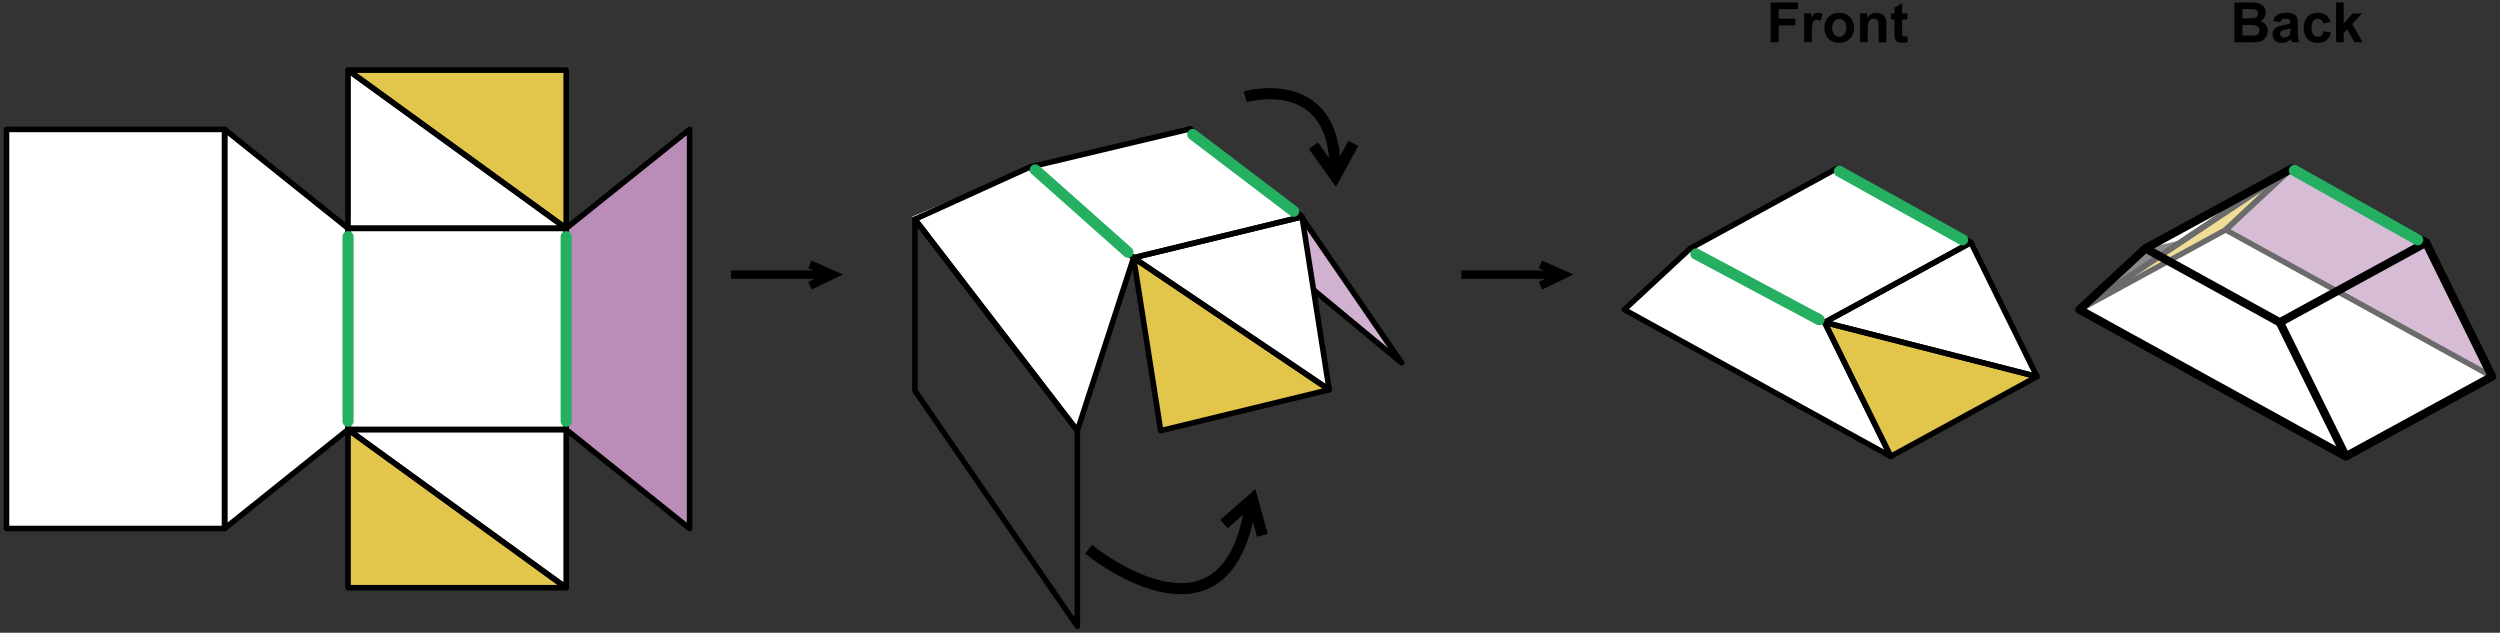
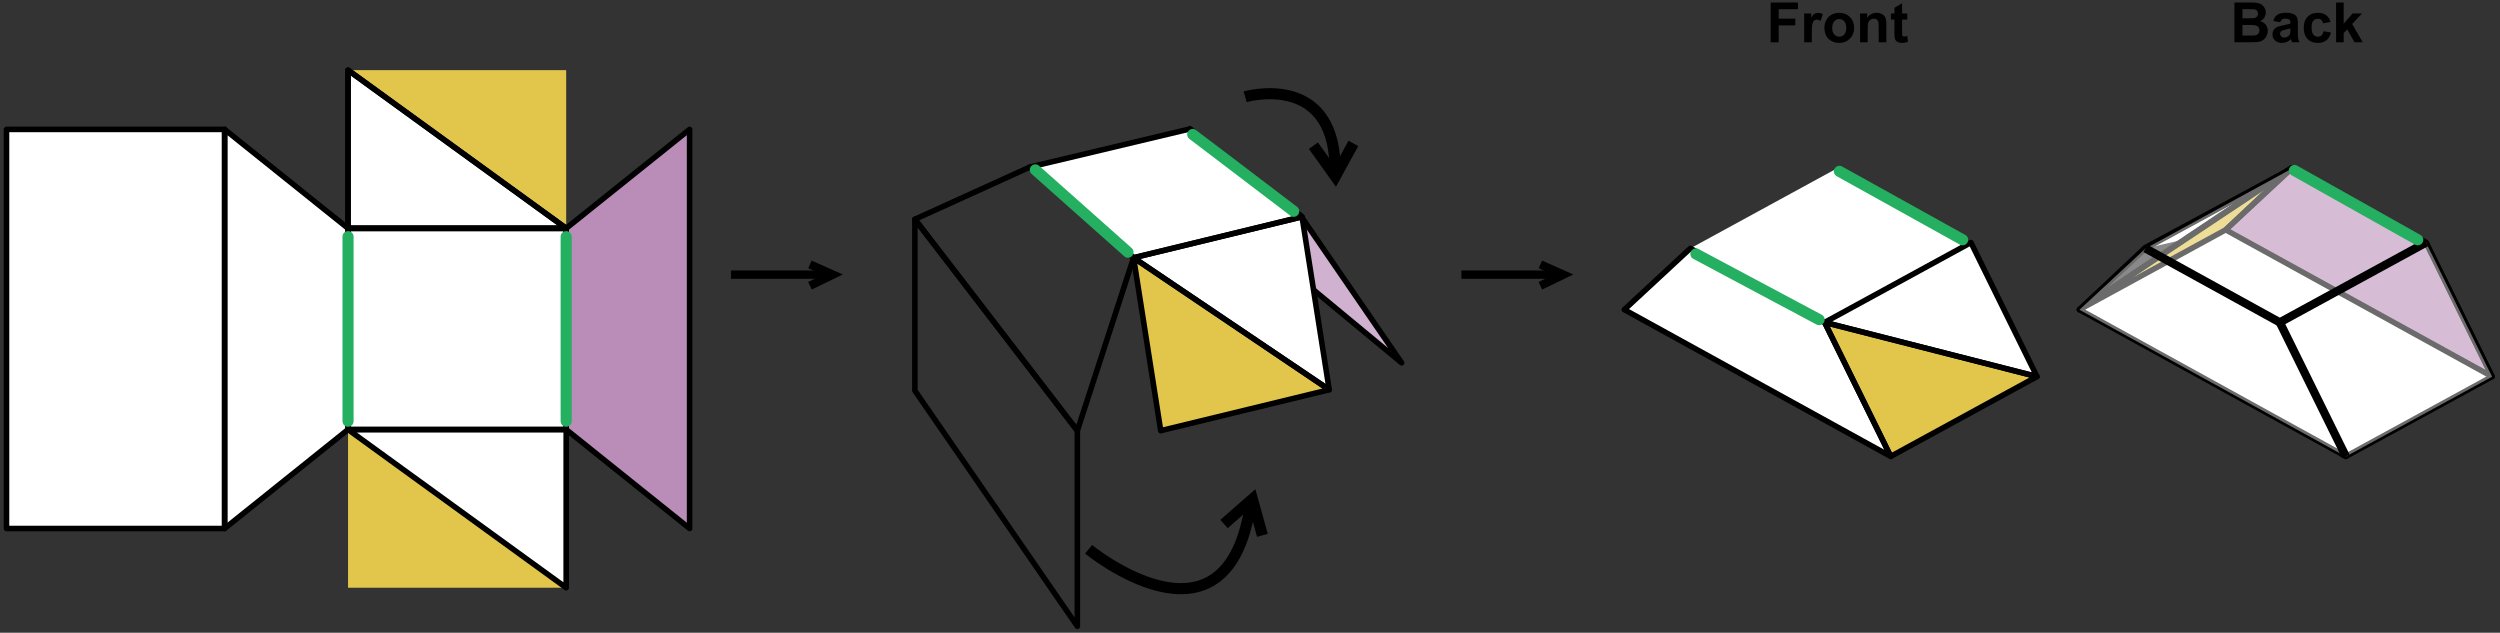
<svg xmlns="http://www.w3.org/2000/svg" width="648" height="164" viewBox="0 0 648 164" fill="none">
  <rect x="0" y="0" width="648" height="164" fill="#333333" stroke="none" />
  <g clip-path="url(#clip0_239_1925)">
    <path d="M189.465 71.187H215.903" stroke="black" stroke-width="2.16" stroke-miterlimit="10" />
    <path d="M209.941 68.537L215.903 71.187L209.941 74.067" stroke="black" stroke-width="2.16" stroke-miterlimit="10" />
    <path d="M378.801 71.187H405.239" stroke="black" stroke-width="2.16" stroke-miterlimit="10" />
    <path d="M399.27 68.537L405.238 71.187L399.27 74.067" stroke="black" stroke-width="2.16" stroke-miterlimit="10" />
    <path d="M458.956 10.956V0.648H466.023V2.392H461.038V4.831H465.341V6.575H461.038V10.956H458.956ZM469.623 10.956H467.647V3.488H469.482V4.55C469.796 4.049 470.077 3.718 470.326 3.559C470.579 3.399 470.865 3.32 471.184 3.32C471.634 3.32 472.067 3.444 472.484 3.692L471.873 5.415C471.54 5.199 471.23 5.091 470.945 5.091C470.668 5.091 470.434 5.169 470.241 5.324C470.049 5.474 469.897 5.748 469.784 6.146C469.677 6.545 469.623 7.379 469.623 8.649V10.956ZM472.885 7.117C472.885 6.46 473.047 5.825 473.37 5.211C473.694 4.597 474.151 4.128 474.741 3.805C475.337 3.481 476 3.32 476.731 3.32C477.861 3.32 478.787 3.688 479.509 4.424C480.23 5.155 480.591 6.081 480.591 7.201C480.591 8.331 480.226 9.268 479.495 10.013C478.768 10.754 477.852 11.124 476.745 11.124C476.061 11.124 475.407 10.97 474.784 10.66C474.165 10.351 473.694 9.899 473.37 9.303C473.047 8.703 472.885 7.974 472.885 7.117ZM474.91 7.222C474.91 7.963 475.086 8.53 475.438 8.924C475.789 9.317 476.223 9.514 476.738 9.514C477.254 9.514 477.685 9.317 478.032 8.924C478.384 8.53 478.559 7.958 478.559 7.208C478.559 6.477 478.384 5.914 478.032 5.52C477.685 5.127 477.254 4.93 476.738 4.93C476.223 4.93 475.789 5.127 475.438 5.52C475.086 5.914 474.91 6.481 474.91 7.222ZM488.938 10.956H486.962V7.145C486.962 6.338 486.92 5.818 486.835 5.584C486.751 5.345 486.613 5.159 486.42 5.028C486.233 4.897 486.005 4.831 485.738 4.831C485.396 4.831 485.089 4.925 484.817 5.113C484.545 5.3 484.358 5.549 484.255 5.858C484.156 6.167 484.107 6.739 484.107 7.574V10.956H482.131V3.488H483.966V4.585C484.618 3.741 485.438 3.32 486.427 3.32C486.863 3.32 487.262 3.399 487.623 3.559C487.984 3.713 488.255 3.913 488.438 4.156C488.626 4.4 488.755 4.677 488.825 4.986C488.9 5.295 488.938 5.738 488.938 6.315V10.956ZM494.373 3.488V5.063H493.023V8.073C493.023 8.682 493.034 9.038 493.058 9.142C493.086 9.24 493.145 9.322 493.234 9.388C493.327 9.453 493.44 9.486 493.571 9.486C493.754 9.486 494.019 9.423 494.366 9.296L494.534 10.829C494.075 11.026 493.555 11.124 492.973 11.124C492.617 11.124 492.296 11.066 492.01 10.948C491.724 10.827 491.513 10.672 491.377 10.485C491.246 10.292 491.155 10.034 491.103 9.711C491.061 9.481 491.04 9.017 491.04 8.319V5.063H490.133V3.488H491.04V2.005L493.023 0.852V3.488H494.373Z" fill="black" />
    <path d="M579.164 0.648H583.284C584.1 0.648 584.707 0.683 585.105 0.753C585.509 0.819 585.867 0.959 586.181 1.175C586.5 1.391 586.765 1.679 586.976 2.04C587.187 2.396 587.292 2.797 587.292 3.242C587.292 3.725 587.161 4.168 586.898 4.571C586.641 4.974 586.289 5.277 585.844 5.478C586.472 5.661 586.955 5.973 587.292 6.413C587.63 6.854 587.798 7.372 587.798 7.967C587.798 8.436 587.688 8.893 587.468 9.338C587.252 9.779 586.955 10.133 586.575 10.4C586.2 10.663 585.736 10.824 585.183 10.885C584.836 10.923 583.999 10.946 582.673 10.956H579.164V0.648ZM581.245 2.363V4.747H582.609C583.42 4.747 583.924 4.735 584.121 4.712C584.477 4.67 584.756 4.548 584.958 4.346C585.164 4.14 585.267 3.87 585.267 3.538C585.267 3.219 585.178 2.961 585 2.764C584.827 2.563 584.566 2.441 584.22 2.399C584.013 2.375 583.42 2.363 582.441 2.363H581.245ZM581.245 6.463V9.219H583.172C583.922 9.219 584.398 9.198 584.599 9.156C584.909 9.099 585.159 8.963 585.352 8.748C585.548 8.527 585.647 8.234 585.647 7.869C585.647 7.559 585.572 7.297 585.422 7.081C585.272 6.866 585.054 6.709 584.768 6.61C584.487 6.512 583.873 6.463 582.926 6.463H581.245ZM591.026 5.766L589.233 5.443C589.434 4.721 589.781 4.187 590.273 3.84C590.766 3.493 591.497 3.32 592.467 3.32C593.348 3.32 594.005 3.425 594.436 3.636C594.867 3.842 595.17 4.107 595.343 4.431C595.521 4.749 595.61 5.338 595.61 6.195L595.589 8.502C595.589 9.158 595.62 9.643 595.68 9.957C595.746 10.267 595.866 10.599 596.039 10.956H594.084C594.033 10.824 593.97 10.63 593.895 10.372C593.862 10.255 593.838 10.177 593.824 10.14C593.487 10.468 593.126 10.714 592.741 10.878C592.357 11.042 591.947 11.124 591.511 11.124C590.742 11.124 590.135 10.916 589.69 10.498C589.249 10.081 589.029 9.554 589.029 8.916C589.029 8.495 589.13 8.12 589.331 7.792C589.533 7.459 589.814 7.206 590.175 7.032C590.541 6.854 591.066 6.699 591.75 6.568C592.673 6.395 593.313 6.233 593.67 6.083V5.886C593.67 5.506 593.576 5.237 593.388 5.077C593.201 4.913 592.847 4.831 592.327 4.831C591.975 4.831 591.701 4.902 591.504 5.042C591.307 5.178 591.148 5.42 591.026 5.766ZM593.67 7.37C593.416 7.454 593.016 7.555 592.467 7.672C591.919 7.789 591.56 7.904 591.391 8.017C591.134 8.199 591.005 8.431 591.005 8.713C591.005 8.989 591.108 9.228 591.314 9.43C591.52 9.631 591.783 9.732 592.102 9.732C592.458 9.732 592.798 9.615 593.121 9.381C593.36 9.202 593.517 8.984 593.592 8.727C593.644 8.558 593.67 8.237 593.67 7.763V7.37ZM604.076 5.696L602.128 6.048C602.063 5.659 601.913 5.366 601.678 5.169C601.448 4.972 601.148 4.874 600.778 4.874C600.286 4.874 599.892 5.045 599.597 5.387C599.306 5.724 599.161 6.292 599.161 7.088C599.161 7.974 599.309 8.6 599.604 8.966C599.904 9.331 600.305 9.514 600.806 9.514C601.181 9.514 601.488 9.409 601.727 9.198C601.966 8.982 602.135 8.614 602.234 8.094L604.174 8.424C603.973 9.315 603.586 9.988 603.014 10.442C602.442 10.897 601.676 11.124 600.715 11.124C599.623 11.124 598.751 10.78 598.099 10.091C597.452 9.402 597.129 8.448 597.129 7.229C597.129 5.996 597.455 5.038 598.106 4.353C598.758 3.664 599.639 3.32 600.75 3.32C601.659 3.32 602.381 3.517 602.916 3.91C603.455 4.299 603.841 4.895 604.076 5.696ZM605.51 10.956V0.648H607.486V6.118L609.799 3.488H612.232L609.68 6.216L612.415 10.956H610.284L608.407 7.602L607.486 8.565V10.956H605.51Z" fill="black" />
    <path d="M58.222 33.538H1.688V136.987H58.222V33.538Z" fill="white" />
    <path d="M146.745 59.184H90.211V111.341H146.745V59.184Z" fill="white" />
    <path d="M146.753 59.184L90.211 18.18H146.753V59.184Z" fill="#E2C54B" />
    <path d="M90.211 111.334V152.338H146.753L90.211 111.334Z" fill="#E2C54B" />
    <path d="M58.223 33.538L90.212 59.184V111.334L58.223 136.98V33.538Z" fill="white" />
    <path d="M146.754 59.184L178.744 33.538V136.98L146.754 111.334V59.184Z" fill="#BA8CB8" />
    <path d="M146.753 111.334V152.338L90.211 111.334H146.753Z" fill="white" />
    <path d="M90.211 59.184H146.753L90.211 18.18V59.184Z" fill="white" />
    <path d="M58.222 33.538H1.688V136.987H58.222V33.538Z" stroke="black" stroke-width="1.44" stroke-linejoin="round" />
    <path d="M146.745 59.184H90.211V111.341H146.745V59.184Z" stroke="black" stroke-width="1.44" stroke-linejoin="round" />
-     <path d="M146.753 59.184L90.211 18.18H146.753V59.184Z" stroke="black" stroke-width="1.44" stroke-linejoin="round" />
-     <path d="M90.211 111.334V152.338H146.753L90.211 111.334Z" stroke="black" stroke-width="1.44" stroke-linejoin="round" />
+     <path d="M146.753 59.184L90.211 18.18V59.184Z" stroke="black" stroke-width="1.44" stroke-linejoin="round" />
    <path d="M58.223 33.538L90.212 59.184V111.334L58.223 136.98V33.538Z" stroke="black" stroke-width="1.44" stroke-linejoin="round" />
    <path d="M146.754 59.184L178.744 33.538V136.98L146.754 111.334V59.184Z" stroke="black" stroke-width="1.44" stroke-linejoin="round" />
    <path d="M146.753 111.334V152.338L90.211 111.334H146.753Z" stroke="black" stroke-width="1.44" stroke-linejoin="round" />
    <path d="M90.211 59.184H146.753L90.211 18.18V59.184Z" stroke="black" stroke-width="1.44" stroke-linejoin="round" />
    <path d="M309.046 49.126L308.031 33.063L337.083 55.843L363.306 94.047L309.046 49.126Z" fill="#BA8CB8" />
    <path opacity="0.32" d="M309.046 49.126L308.031 33.063L337.083 55.843L363.306 94.047L309.046 49.126Z" fill="white" />
    <path d="M309.046 49.126L308.434 33.416L337.082 55.843L363.305 94.047L309.046 49.126Z" stroke="black" stroke-width="1.44" stroke-linejoin="round" />
    <path d="M344.53 101.016L293.82 66.809L337.488 56.196L344.53 101.016Z" fill="white" />
-     <path d="M236.457 56.146L266.92 43.308L293.819 66.809L279.247 111.629L236.457 56.146Z" fill="white" />
    <path d="M337.485 56.196L293.817 66.809L266.918 43.308L308.433 33.416L337.485 56.196Z" fill="white" />
    <path d="M293.82 66.809L344.53 101.017L300.855 111.629L293.82 66.809Z" fill="#E2C54B" />
    <path d="M237.137 56.837V101.254L279.25 162.339V111.629L237.137 56.837Z" stroke="black" stroke-width="1.44" stroke-linejoin="round" />
    <path d="M337.488 56.196L344.53 101.016L293.82 66.809L337.488 56.196Z" stroke="black" stroke-width="1.44" stroke-linejoin="round" />
    <path d="M237.137 56.837L266.923 43.308L293.822 66.809L279.25 111.629L237.137 56.837Z" stroke="black" stroke-width="1.44" stroke-linejoin="round" />
    <path d="M337.485 56.196L293.817 66.809L266.918 43.308L308.433 33.416L337.485 56.196Z" stroke="black" stroke-width="1.44" stroke-linejoin="round" />
    <path d="M300.855 111.629L293.82 66.809L344.53 101.017L300.855 111.629Z" stroke="black" stroke-width="1.44" stroke-linejoin="round" />
    <path d="M527.986 97.61L472.949 83.563L510.864 62.87L527.986 97.61Z" fill="white" />
    <path d="M421.02 80.259L438.134 64.383L472.946 83.563L490.068 118.303L421.02 80.259Z" fill="white" />
    <path d="M510.864 62.87L472.949 83.563L438.137 64.382L476.052 43.69L510.864 62.87Z" fill="white" />
    <path d="M472.949 83.563L527.986 97.61L490.071 118.303L472.949 83.563Z" fill="#E2C54B" />
    <path d="M510.864 62.87L527.986 97.61L472.949 83.563L510.864 62.87Z" stroke="black" stroke-width="1.44" stroke-linejoin="round" />
    <path d="M421.02 80.259L438.134 64.383L472.946 83.563L490.068 118.303L421.02 80.259Z" stroke="black" stroke-width="1.44" stroke-linejoin="round" />
-     <path d="M510.864 62.87L472.949 83.563L438.137 64.382L476.052 43.69L510.864 62.87Z" stroke="black" stroke-width="1.44" stroke-linejoin="round" />
    <path d="M490.071 118.303L472.949 83.563L527.986 97.61L490.071 118.303Z" stroke="black" stroke-width="1.44" stroke-linejoin="round" />
    <path d="M576.899 59.566L556.105 64.383L594.021 43.69L576.899 59.566Z" fill="white" />
    <path d="M576.898 59.566L594.02 43.69L628.832 62.871L645.946 97.611L576.898 59.566Z" fill="#BA8CB8" />
    <path d="M645.948 97.611L608.04 118.304L538.992 80.259L576.598 59.257L645.948 97.611Z" fill="white" />
    <path d="M576.9 59.566L538.992 80.259L594.022 43.69L576.9 59.566Z" fill="#E2C54B" />
    <path d="M538.992 80.259L556.107 64.383L590.919 83.564L608.04 118.304L538.992 80.259Z" stroke="black" stroke-width="1.44" stroke-linejoin="round" />
    <path d="M576.898 59.566L594.02 43.69L628.832 62.871L645.946 97.611L576.898 59.566Z" stroke="black" stroke-width="1.44" stroke-linejoin="round" />
    <path d="M628.833 62.871L590.917 83.564L556.105 64.383L594.021 43.69L628.833 62.871Z" stroke="black" stroke-width="1.44" stroke-linejoin="round" />
    <path d="M628.837 62.871L645.951 97.611L608.043 118.304L590.922 83.564L628.837 62.871Z" stroke="black" stroke-width="1.44" stroke-linejoin="round" />
    <path d="M594.022 43.69L538.992 80.259L556.071 64.16L594.022 43.69Z" stroke="black" stroke-width="1.44" stroke-linejoin="round" />
    <path d="M538.992 80.259L593.979 43.467L576.9 59.566L538.992 80.259Z" stroke="black" stroke-width="1.44" stroke-linejoin="round" />
    <path opacity="0.42" d="M594.022 43.726L556.107 64.419L538.992 80.295L608.04 118.34L645.948 97.647L628.834 62.907L594.022 43.726Z" fill="white" />
-     <path d="M594.022 43.69L628.834 62.871L645.948 97.611L608.04 118.304L538.992 80.259L556.107 64.383L594.022 43.69Z" stroke="black" stroke-width="2.16" stroke-linejoin="round" />
    <path d="M628.833 62.871L590.917 83.564L556.105 64.383" stroke="black" stroke-width="2.16" stroke-linejoin="round" />
    <path d="M590.922 83.564L608.043 118.304" stroke="black" stroke-width="2.16" stroke-linejoin="round" />
    <path d="M282.164 142.373C282.164 142.373 317.264 171.173 323.924 132.041" stroke="black" stroke-width="2.88" stroke-miterlimit="10" />
    <path d="M327.216 138.759L324.617 129.385L317.266 135.821" stroke="black" stroke-width="2.88" stroke-miterlimit="10" />
    <path d="M322.742 25.085C322.742 25.085 345.343 18.526 346.056 42.963" stroke="black" stroke-width="2.88" stroke-miterlimit="10" />
    <path d="M350.794 37.167L346.122 45.706L340.434 37.757" stroke="black" stroke-width="2.88" stroke-miterlimit="10" />
    <path d="M90.211 109.181V61.344" stroke="#25AF60" stroke-width="2.88" stroke-linecap="round" stroke-linejoin="round" />
    <path d="M146.754 109.181V61.344" stroke="#25AF60" stroke-width="2.88" stroke-linecap="round" stroke-linejoin="round" />
    <path d="M268.359 44.028L292.371 65.369" stroke="#25AF60" stroke-width="2.88" stroke-linecap="round" stroke-linejoin="round" />
    <path d="M309.156 34.855L335.328 54.756" stroke="#25AF60" stroke-width="2.88" stroke-linecap="round" stroke-linejoin="round" />
    <path d="M439.578 65.823L471.51 82.844" stroke="#25AF60" stroke-width="2.88" stroke-linecap="round" stroke-linejoin="round" />
    <path d="M476.773 44.41L508.705 62.151" stroke="#25AF60" stroke-width="2.88" stroke-linecap="round" stroke-linejoin="round" />
    <path d="M594.703 44.187L626.678 62.151" stroke="#25AF60" stroke-width="2.88" stroke-linecap="round" stroke-linejoin="round" />
  </g>
  <defs>
    <clipPath id="clip0_239_1925">
      <rect width="646.063" height="163.058" fill="white" transform="translate(0.969)" />
    </clipPath>
  </defs>
</svg>